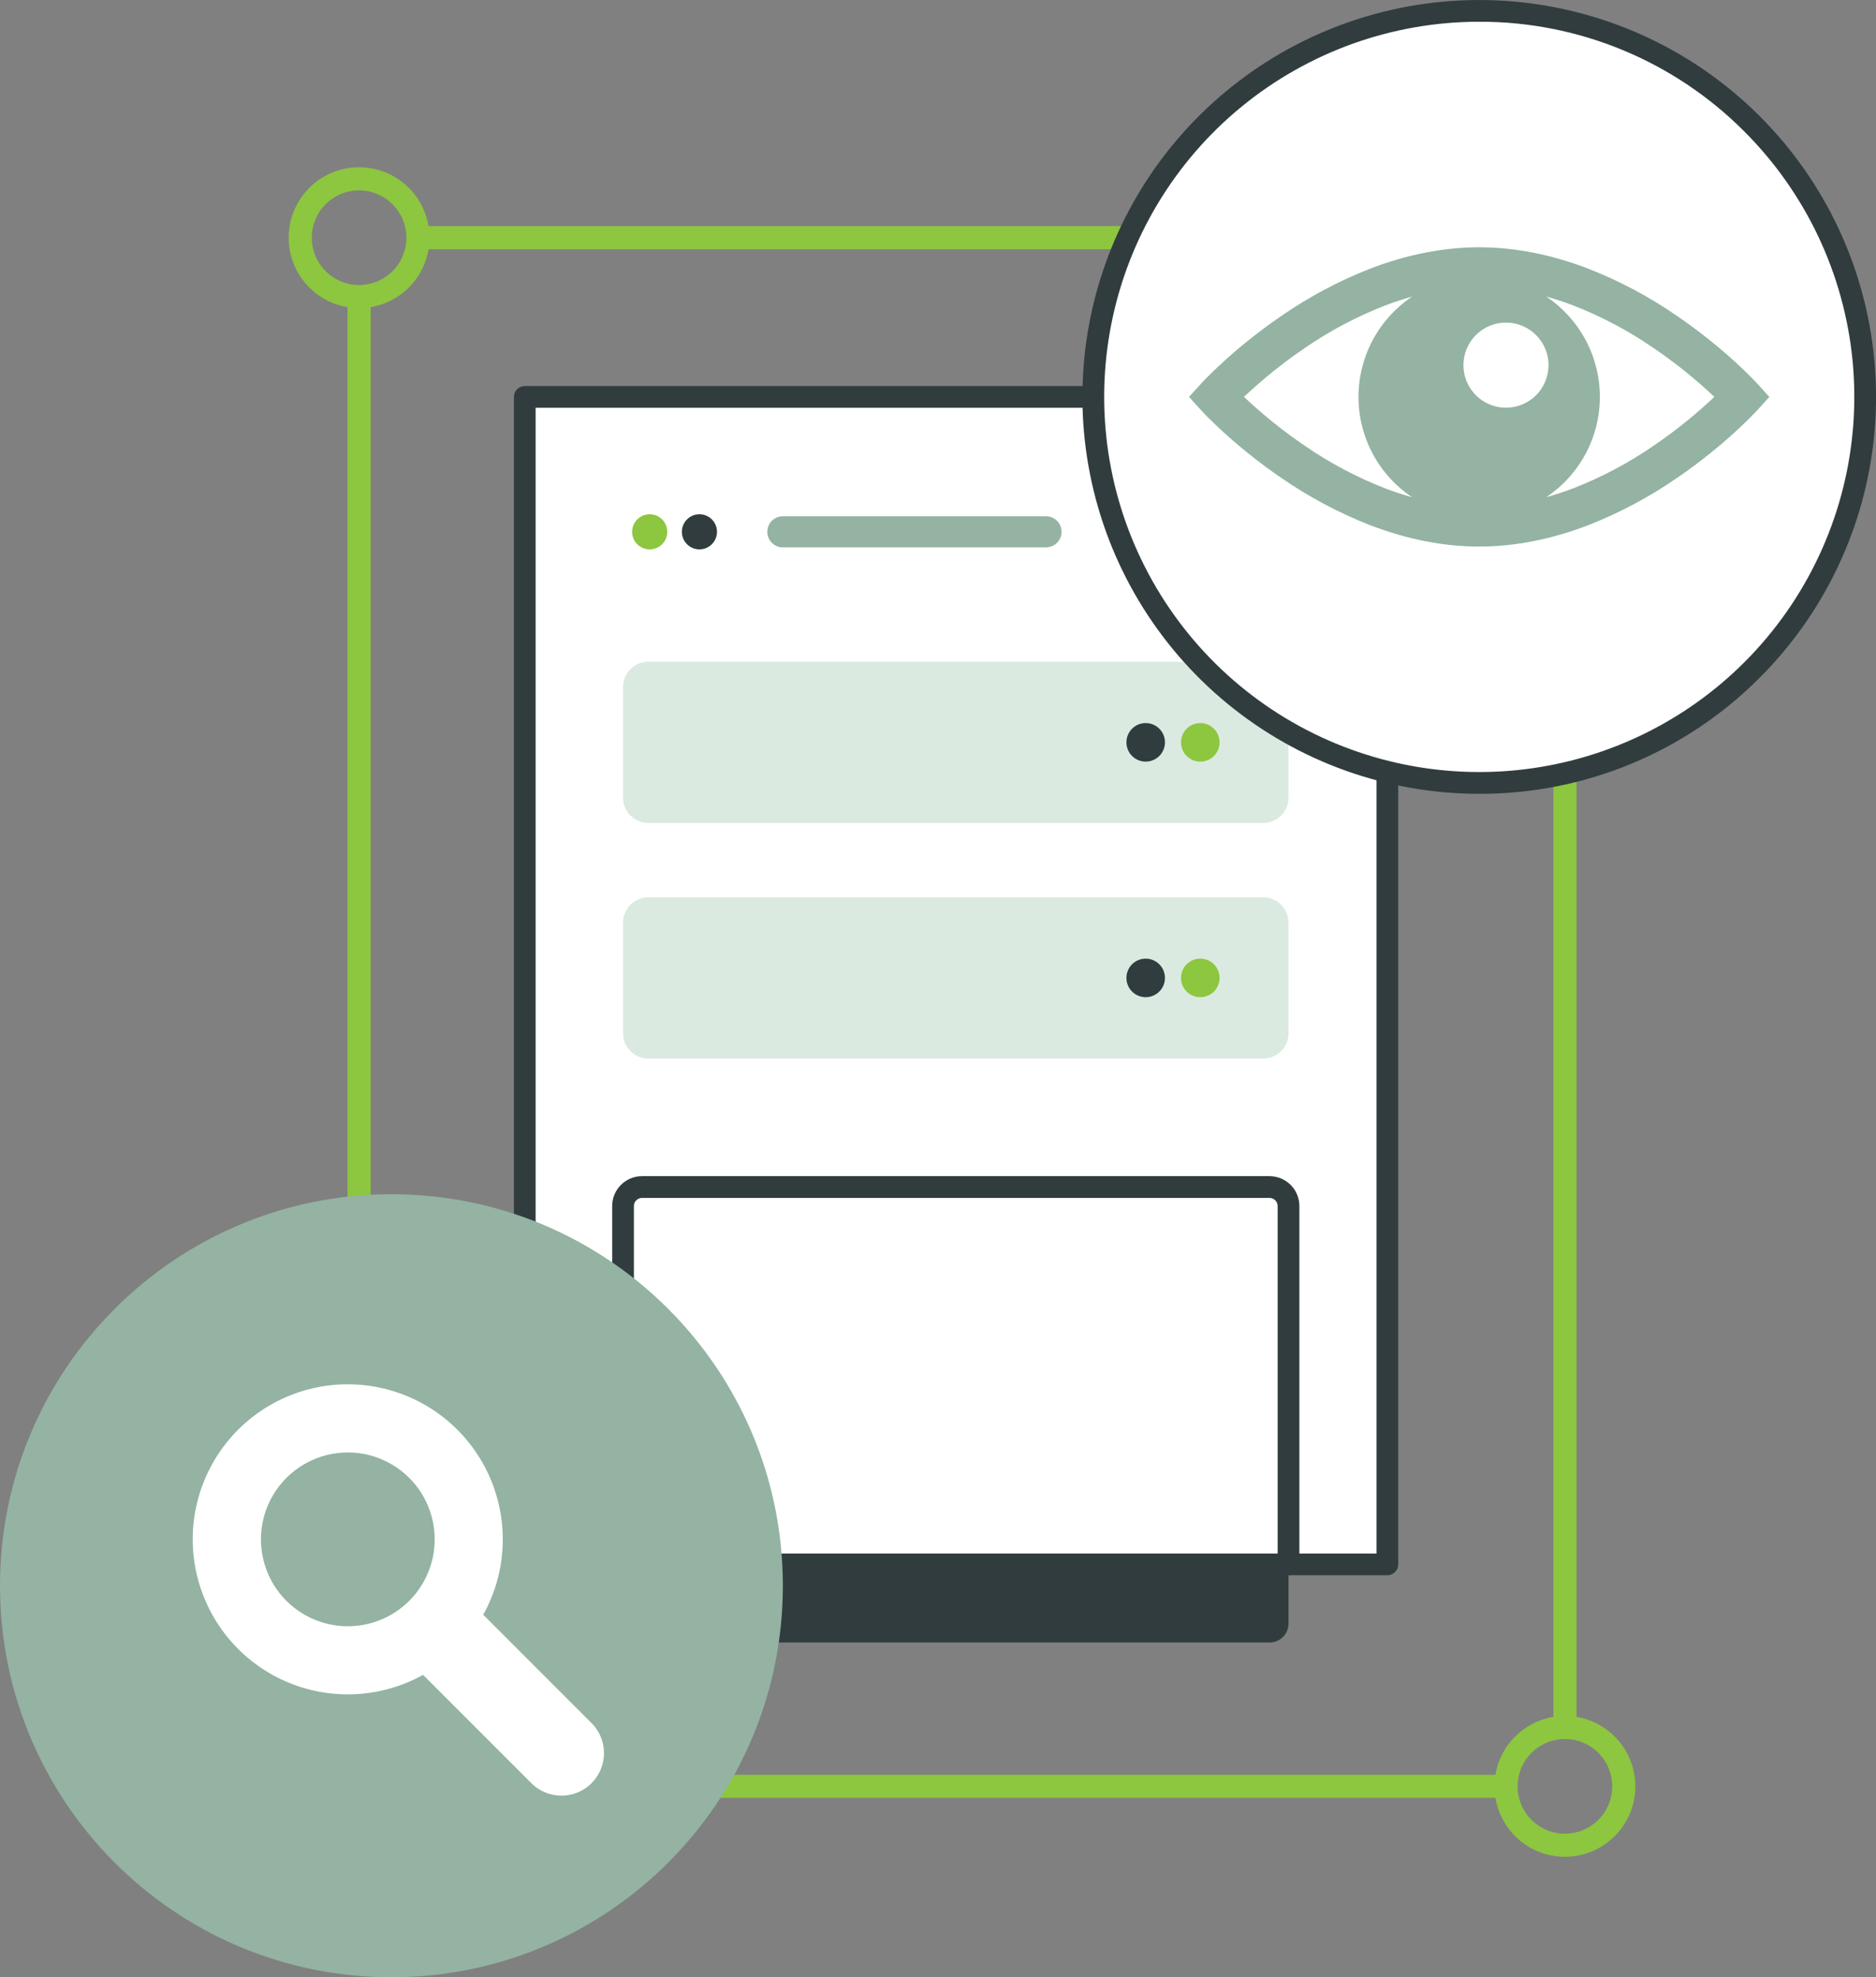
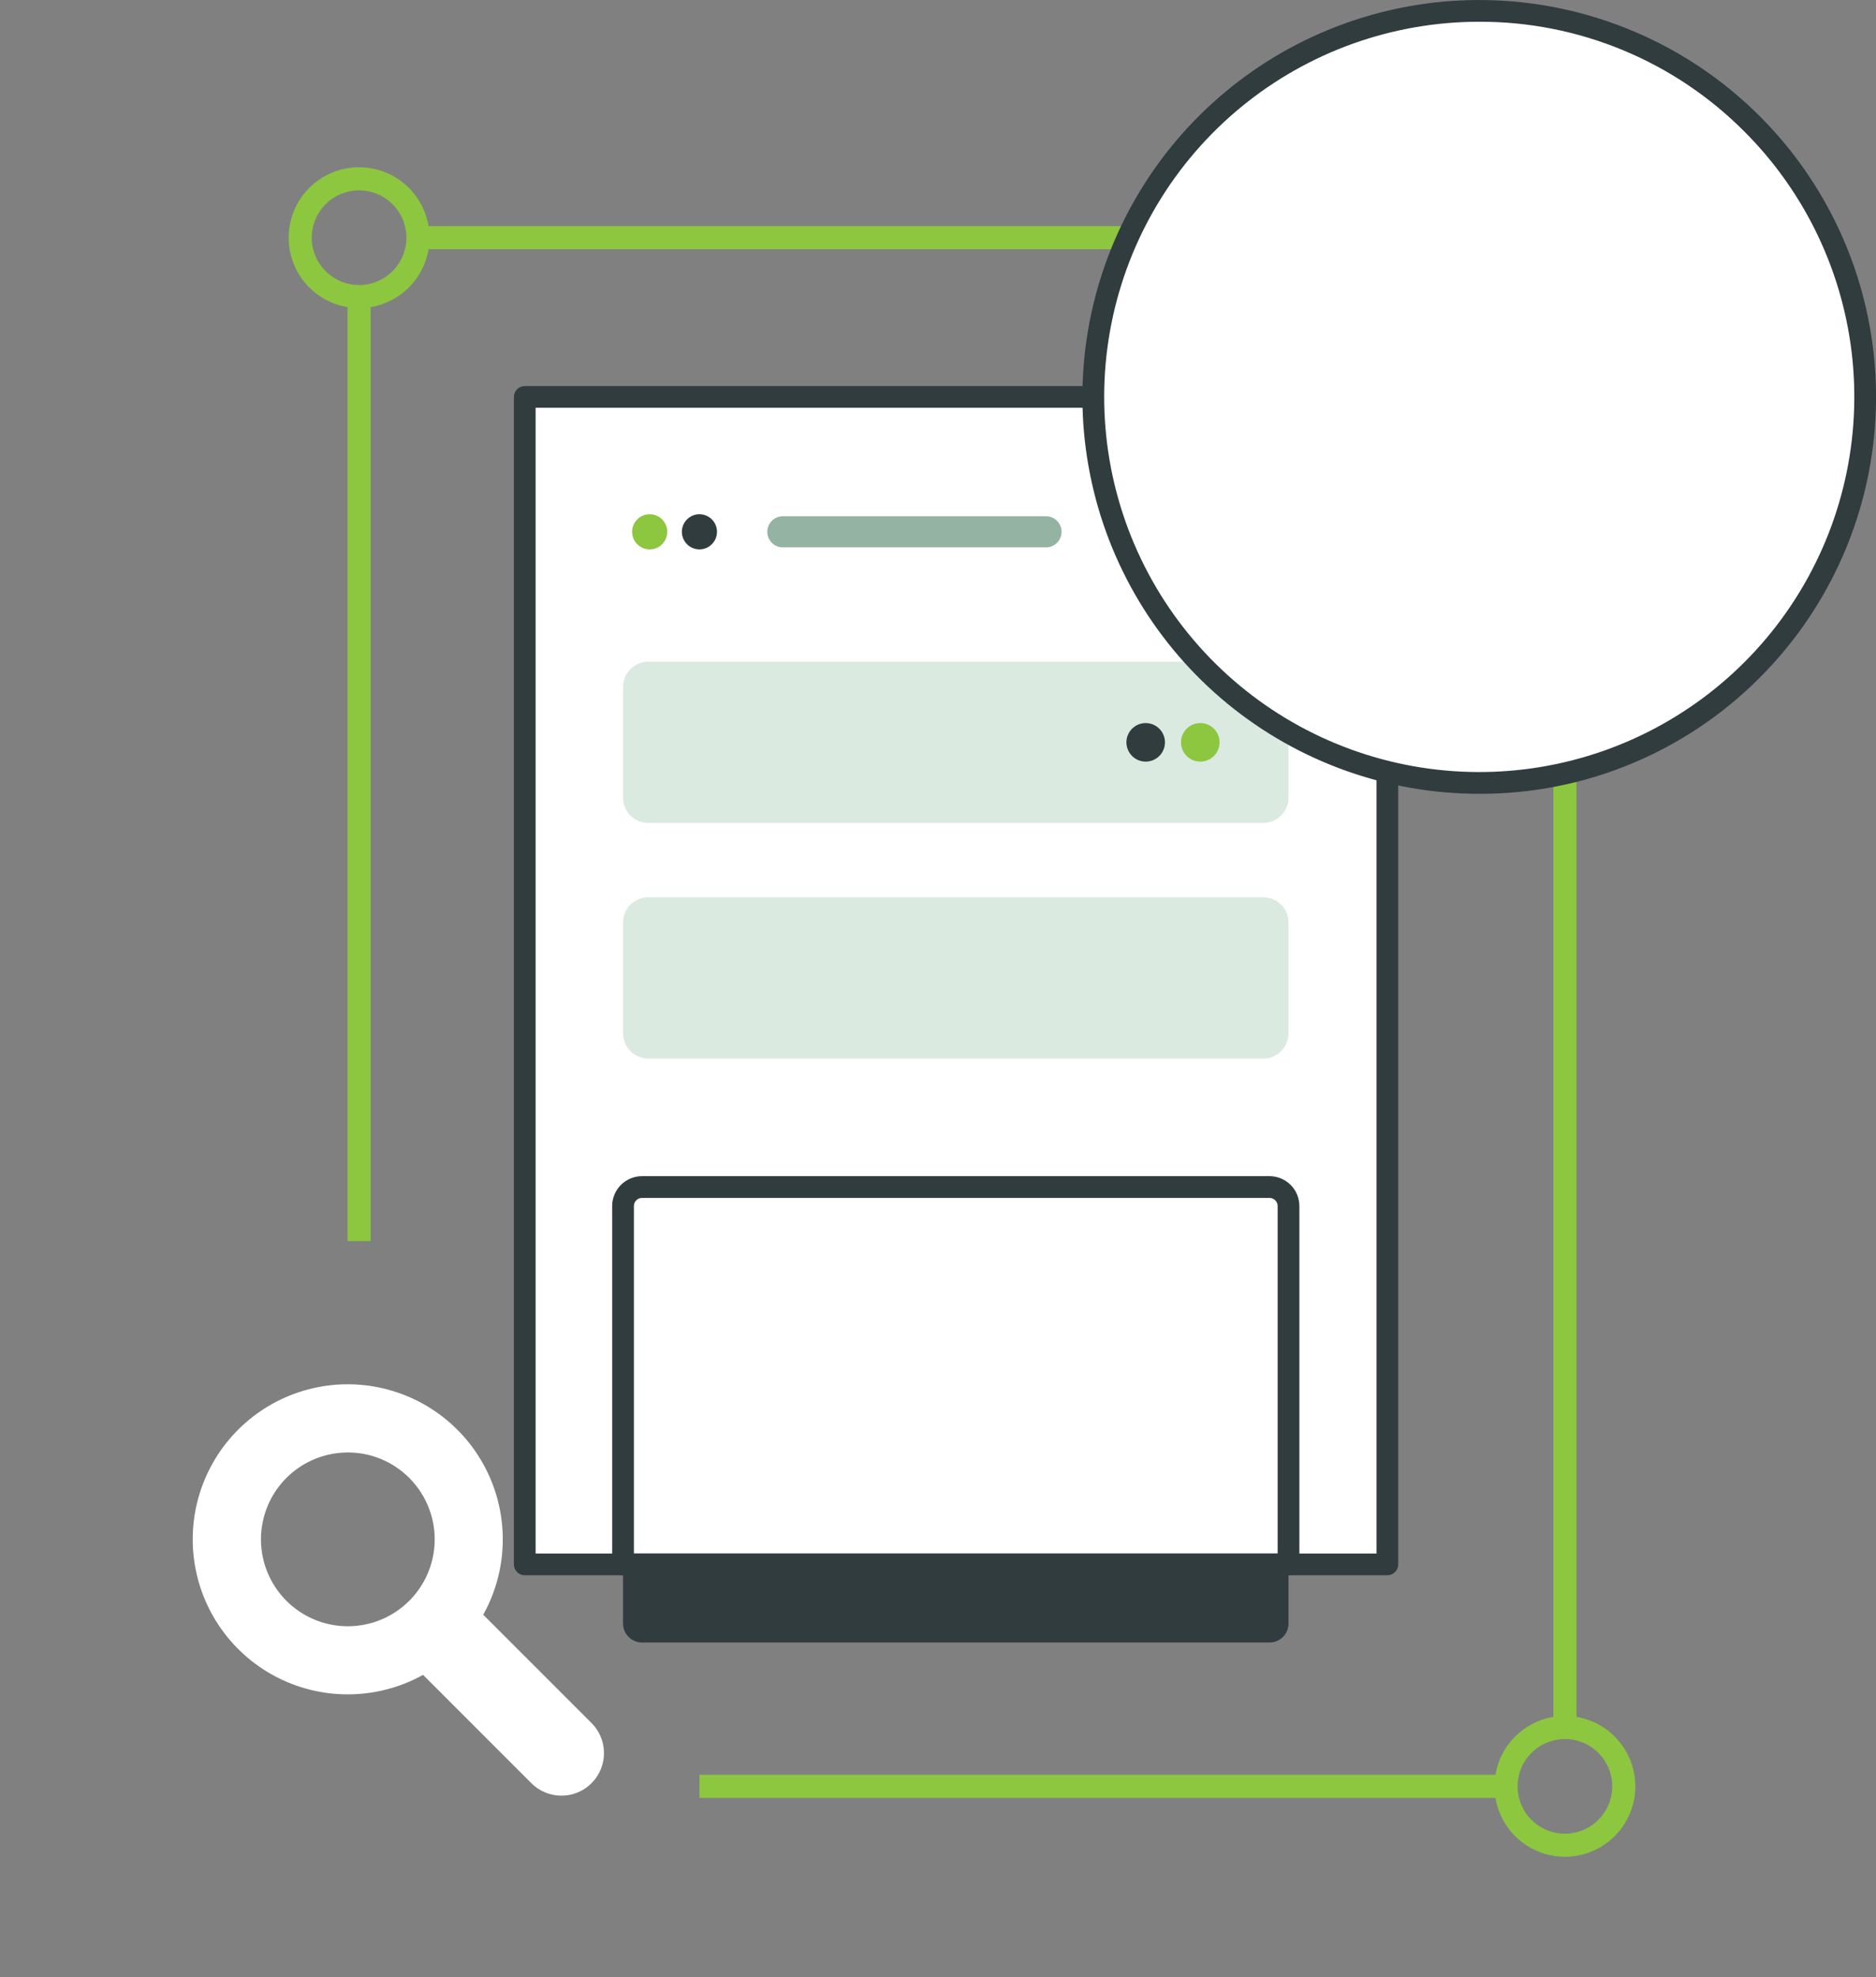
<svg xmlns="http://www.w3.org/2000/svg" width="428" height="451" viewBox="0 0 428 451" fill="none">
  <rect x="0" y="0" width="428" height="451" fill="#808080" stroke="none" />
  <g clip-path="url(#clip0_1626_1528)">
    <path d="M256.983 51.579H95.355V56.853H256.983V51.579Z" fill="#8DC63F" />
    <path d="M84.563 67.646H79.288V283.084H84.563V67.646Z" fill="#8DC63F" />
    <path d="M81.926 70.283C78.747 70.284 75.639 69.342 72.996 67.576C70.353 65.811 68.293 63.301 67.076 60.364C65.859 57.428 65.541 54.196 66.161 51.078C66.781 47.961 68.311 45.097 70.559 42.849C72.807 40.602 75.671 39.071 78.788 38.451C81.906 37.831 85.137 38.15 88.074 39.366C91.01 40.583 93.52 42.643 95.286 45.287C97.051 47.93 97.993 51.037 97.993 54.216C97.987 58.476 96.293 62.559 93.281 65.571C90.269 68.583 86.185 70.278 81.926 70.283ZM81.926 43.421C79.79 43.42 77.703 44.053 75.927 45.238C74.151 46.424 72.767 48.11 71.95 50.083C71.132 52.055 70.918 54.226 71.334 56.32C71.75 58.414 72.778 60.338 74.288 61.848C75.797 63.358 77.721 64.387 79.815 64.804C81.909 65.221 84.08 65.007 86.053 64.19C88.026 63.373 89.712 61.989 90.898 60.214C92.085 58.439 92.718 56.351 92.718 54.216C92.714 51.355 91.576 48.611 89.553 46.588C87.53 44.564 84.787 43.425 81.926 43.421Z" fill="#8DC63F" />
    <path d="M343.602 404.817H159.572V410.092H343.602V404.817Z" fill="#8DC63F" />
    <path d="M359.669 164.926H354.394V394.025H359.669V164.926Z" fill="#8DC63F" />
    <path d="M357.031 423.525C353.853 423.526 350.745 422.584 348.102 420.818C345.459 419.053 343.399 416.543 342.182 413.607C340.965 410.671 340.646 407.439 341.266 404.322C341.886 401.204 343.416 398.34 345.663 396.093C347.91 393.845 350.774 392.314 353.891 391.694C357.009 391.073 360.24 391.391 363.177 392.607C366.113 393.824 368.623 395.883 370.389 398.526C372.155 401.169 373.098 404.276 373.098 407.455C373.094 411.715 371.399 415.799 368.387 418.812C365.375 421.825 361.291 423.52 357.031 423.525ZM357.031 396.663C354.896 396.662 352.808 397.295 351.032 398.481C349.256 399.667 347.872 401.353 347.055 403.325C346.237 405.298 346.023 407.469 346.44 409.563C346.856 411.658 347.884 413.582 349.394 415.092C350.904 416.602 352.828 417.63 354.922 418.046C357.017 418.463 359.188 418.249 361.16 417.431C363.133 416.614 364.819 415.23 366.005 413.454C367.191 411.678 367.824 409.59 367.823 407.455C367.82 404.594 366.681 401.851 364.658 399.828C362.635 397.805 359.892 396.666 357.031 396.663Z" fill="#8DC63F" />
    <path d="M142.143 356.832H293.968V370.318C293.968 371.465 293.513 372.564 292.703 373.375C291.893 374.186 290.795 374.643 289.648 374.645H146.469C145.322 374.645 144.221 374.189 143.41 373.378C142.599 372.566 142.143 371.466 142.143 370.318V356.832Z" fill="#313C3F" />
    <path d="M316.524 90.535H119.721V356.832H316.524V90.535Z" fill="white" />
    <path d="M316.524 359.308H119.725C119.067 359.308 118.437 359.047 117.972 358.582C117.507 358.117 117.245 357.486 117.245 356.828V90.532C117.245 90.206 117.309 89.884 117.434 89.583C117.559 89.283 117.741 89.01 117.972 88.78C118.202 88.55 118.475 88.368 118.776 88.243C119.077 88.119 119.399 88.055 119.725 88.056H316.524C317.181 88.056 317.811 88.317 318.275 88.781C318.739 89.245 319 89.875 319 90.532V356.828C319 357.485 318.739 358.116 318.275 358.58C317.811 359.045 317.181 359.307 316.524 359.308ZM122.197 354.349H314.045V93.011H122.197V354.349Z" fill="#313C3F" />
-     <path d="M293.968 356.828H142.143V275.08C142.143 273.933 142.599 272.833 143.41 272.021C144.221 271.21 145.322 270.754 146.469 270.754H289.642C290.789 270.754 291.889 271.21 292.701 272.021C293.512 272.833 293.968 273.933 293.968 275.08V356.828Z" fill="white" />
    <path d="M293.968 359.308H142.143C141.485 359.308 140.855 359.047 140.39 358.582C139.925 358.117 139.664 357.486 139.664 356.828V275.08C139.666 273.276 140.383 271.546 141.659 270.27C142.935 268.994 144.665 268.276 146.469 268.275H289.638C291.443 268.276 293.174 268.993 294.451 270.269C295.727 271.545 296.445 273.275 296.447 275.08V356.828C296.447 357.486 296.186 358.117 295.721 358.582C295.256 359.047 294.625 359.308 293.968 359.308ZM144.619 354.349H291.488V275.087C291.488 274.597 291.292 274.126 290.946 273.78C290.599 273.433 290.129 273.238 289.638 273.237H146.469C145.979 273.238 145.509 273.433 145.162 273.78C144.815 274.126 144.62 274.597 144.619 275.087V354.349Z" fill="#313C3F" />
    <path d="M288.192 204.663H147.919C144.729 204.663 142.143 207.249 142.143 210.439V235.676C142.143 238.867 144.729 241.453 147.919 241.453H288.192C291.382 241.453 293.968 238.867 293.968 235.676V210.439C293.968 207.249 291.382 204.663 288.192 204.663Z" fill="#DAEAE0" />
-     <path d="M273.84 227.455C276.269 227.455 278.237 225.486 278.237 223.058C278.237 220.629 276.269 218.661 273.84 218.661C271.412 218.661 269.444 220.629 269.444 223.058C269.444 225.486 271.412 227.455 273.84 227.455Z" fill="#8DC63F" />
-     <path d="M261.383 227.455C263.812 227.455 265.78 225.486 265.78 223.058C265.78 220.629 263.812 218.661 261.383 218.661C258.955 218.661 256.986 220.629 256.986 223.058C256.986 225.486 258.955 227.455 261.383 227.455Z" fill="#313C3F" />
    <path d="M288.192 150.928H147.919C144.729 150.928 142.143 153.514 142.143 156.704V181.941C142.143 185.132 144.729 187.718 147.919 187.718H288.192C291.382 187.718 293.968 185.132 293.968 181.941V156.704C293.968 153.514 291.382 150.928 288.192 150.928Z" fill="#DAEAE0" />
    <path d="M273.84 173.72C276.269 173.72 278.237 171.751 278.237 169.323C278.237 166.894 276.269 164.926 273.84 164.926C271.412 164.926 269.444 166.894 269.444 169.323C269.444 171.751 271.412 173.72 273.84 173.72Z" fill="#8DC63F" />
    <path d="M261.383 173.72C263.812 173.72 265.78 171.751 265.78 169.323C265.78 166.894 263.812 164.926 261.383 164.926C258.955 164.926 256.986 166.894 256.986 169.323C256.986 171.751 258.955 173.72 261.383 173.72Z" fill="#313C3F" />
    <path d="M148.222 125.31C150.435 125.31 152.229 123.516 152.229 121.303C152.229 119.09 150.435 117.297 148.222 117.297C146.009 117.297 144.215 119.09 144.215 121.303C144.215 123.516 146.009 125.31 148.222 125.31Z" fill="#8DC63F" />
    <path d="M159.572 125.31C161.785 125.31 163.579 123.516 163.579 121.303C163.579 119.09 161.785 117.297 159.572 117.297C157.36 117.297 155.566 119.09 155.566 121.303C155.566 123.516 157.36 125.31 159.572 125.31Z" fill="#313C3F" />
    <path d="M238.642 124.852H178.606C177.665 124.852 176.762 124.478 176.097 123.813C175.431 123.147 175.057 122.245 175.057 121.303C175.057 120.362 175.431 119.459 176.097 118.794C176.762 118.128 177.665 117.754 178.606 117.754H238.642C239.583 117.754 240.486 118.128 241.152 118.794C241.817 119.459 242.191 120.362 242.191 121.303C242.191 122.245 241.817 123.147 241.152 123.813C240.486 124.478 239.583 124.852 238.642 124.852Z" fill="#94B3A2" />
    <path d="M337.469 178.591C386.1 178.591 425.524 139.167 425.524 90.535C425.524 41.903 386.1 2.479 337.469 2.479C288.837 2.479 249.414 41.903 249.414 90.535C249.414 139.167 288.837 178.591 337.469 178.591Z" fill="white" />
    <path d="M337.476 181.067C316.531 181.066 296.234 173.803 280.044 160.515C263.854 147.227 252.773 128.737 248.687 108.194C244.602 87.652 247.766 66.328 257.639 47.857C267.513 29.385 283.486 14.909 302.836 6.894C322.187 -1.121 343.718 -2.178 363.761 3.902C383.803 9.982 401.118 22.824 412.754 40.239C424.39 57.654 429.628 78.565 427.574 99.409C425.521 120.253 416.304 139.741 401.494 154.551C393.107 162.984 383.13 169.67 372.141 174.222C361.152 178.773 349.37 181.1 337.476 181.067ZM337.476 4.959C317.679 4.96 298.496 11.826 283.194 24.386C267.891 36.946 257.418 54.423 253.557 73.84C249.696 93.256 252.687 113.411 262.019 130.869C271.352 148.328 286.45 162.011 304.74 169.586C323.03 177.161 343.381 178.16 362.325 172.413C381.269 166.665 397.634 154.527 408.632 138.067C419.63 121.606 424.58 101.841 422.64 82.14C420.699 62.439 411.987 44.02 397.989 30.021C390.06 22.05 380.63 15.731 370.243 11.429C359.855 7.127 348.718 4.928 337.476 4.959Z" fill="#313C3F" />
-     <path d="M89.303 451C138.624 451 178.606 411.017 178.606 361.696C178.606 312.375 138.624 272.392 89.303 272.392C39.982 272.392 0 312.375 0 361.696C0 411.017 39.982 451 89.303 451Z" fill="#94B3A2" />
-     <path d="M400.896 87.484C400.606 87.168 393.679 79.602 382.494 71.985C376.251 67.684 369.536 64.11 362.481 61.335C354.01 58.061 345.597 56.403 337.466 56.403C329.335 56.403 320.921 58.061 312.45 61.335C305.395 64.113 298.681 67.687 292.437 71.989C281.252 79.605 274.328 87.171 274.039 87.487L271.27 90.535L274.039 93.586C274.328 93.903 281.252 101.468 292.437 109.085C298.681 113.386 305.395 116.961 312.45 119.739C320.921 123.009 329.338 124.667 337.466 124.667C345.593 124.667 354.01 123.009 362.481 119.739C369.536 116.962 376.251 113.388 382.494 109.085C393.679 101.468 400.606 93.903 400.896 93.586L403.664 90.535L400.896 87.484ZM343.568 92.994C341.649 92.992 339.774 92.42 338.179 91.352C336.585 90.284 335.343 88.767 334.611 86.993C333.878 85.219 333.688 83.268 334.064 81.386C334.441 79.504 335.366 77.776 336.725 76.42C338.083 75.064 339.813 74.141 341.695 73.768C343.578 73.395 345.528 73.589 347.301 74.324C349.074 75.06 350.588 76.304 351.654 77.9C352.719 79.497 353.288 81.373 353.287 83.292C353.287 84.568 353.035 85.831 352.547 87.009C352.058 88.187 351.342 89.257 350.439 90.159C349.537 91.06 348.465 91.774 347.286 92.261C346.107 92.747 344.843 92.996 343.568 92.994ZM297.725 101.704C292.795 98.355 288.14 94.617 283.805 90.525C288.141 86.436 292.796 82.699 297.725 79.349C303.378 75.469 309.455 72.247 315.838 69.745C317.959 68.931 320.073 68.232 322.179 67.649C318.412 70.162 315.323 73.565 313.187 77.558C311.051 81.55 309.933 86.009 309.933 90.537C309.933 95.065 311.051 99.523 313.187 103.516C315.323 107.508 318.412 110.912 322.179 113.425C320.078 112.839 317.964 112.141 315.838 111.329C309.454 108.82 303.377 105.591 297.725 101.704ZM377.209 101.704C371.556 105.587 365.48 108.812 359.097 111.319C356.973 112.133 354.859 112.831 352.755 113.414C356.522 110.902 359.611 107.498 361.747 103.506C363.883 99.513 365.001 95.055 365.001 90.527C365.001 85.999 363.883 81.54 361.747 77.548C359.611 73.555 356.522 70.151 352.755 67.639C354.859 68.224 356.973 68.923 359.097 69.735C365.48 72.241 371.556 75.467 377.209 79.349C382.138 82.7 386.793 86.436 391.13 90.525C386.794 94.616 382.139 98.354 377.209 101.704Z" fill="#94B3A2" />
    <path d="M128.088 409.578C126.813 409.579 125.551 409.328 124.373 408.84C123.195 408.353 122.126 407.637 121.225 406.735L95.109 380.619C93.295 378.798 92.277 376.331 92.279 373.76C92.281 371.189 93.303 368.724 95.121 366.906C96.94 365.088 99.405 364.065 101.976 364.063C104.547 364.061 107.014 365.079 108.835 366.894L134.951 393.009C136.308 394.367 137.232 396.096 137.607 397.979C137.981 399.861 137.789 401.813 137.054 403.586C136.32 405.36 135.076 406.876 133.48 407.942C131.884 409.008 130.007 409.578 128.088 409.578Z" fill="white" />
    <path d="M79.339 386.473C73.522 386.474 67.796 385.041 62.666 382.3C57.536 379.559 53.161 375.595 49.93 370.759C46.698 365.923 44.709 360.365 44.138 354.576C43.568 348.788 44.434 342.949 46.66 337.575C48.886 332.202 52.403 327.46 56.9 323.771C61.396 320.081 66.733 317.558 72.438 316.424C78.142 315.29 84.039 315.581 89.604 317.271C95.17 318.96 100.233 321.997 104.344 326.111C109.292 331.055 112.663 337.356 114.028 344.217C115.394 351.077 114.694 358.189 112.017 364.651C109.339 371.114 104.805 376.637 98.987 380.521C93.17 384.406 86.331 386.477 79.335 386.473H79.339ZM79.339 331.301C74.754 331.305 70.313 332.898 66.771 335.81C63.229 338.721 60.807 342.77 59.915 347.267C59.024 351.764 59.72 356.431 61.883 360.473C64.047 364.515 67.545 367.681 71.782 369.433C76.019 371.185 80.731 371.414 85.118 370.081C89.504 368.748 93.293 365.935 95.838 362.122C98.383 358.309 99.528 353.731 99.077 349.169C98.626 344.607 96.606 340.342 93.364 337.101C91.523 335.257 89.337 333.795 86.93 332.799C84.523 331.803 81.944 331.291 79.339 331.295V331.301Z" fill="white" />
  </g>
  <defs>
    <clipPath id="clip0_1626_1528">
      <rect width="428" height="451" fill="white" />
    </clipPath>
  </defs>
</svg>